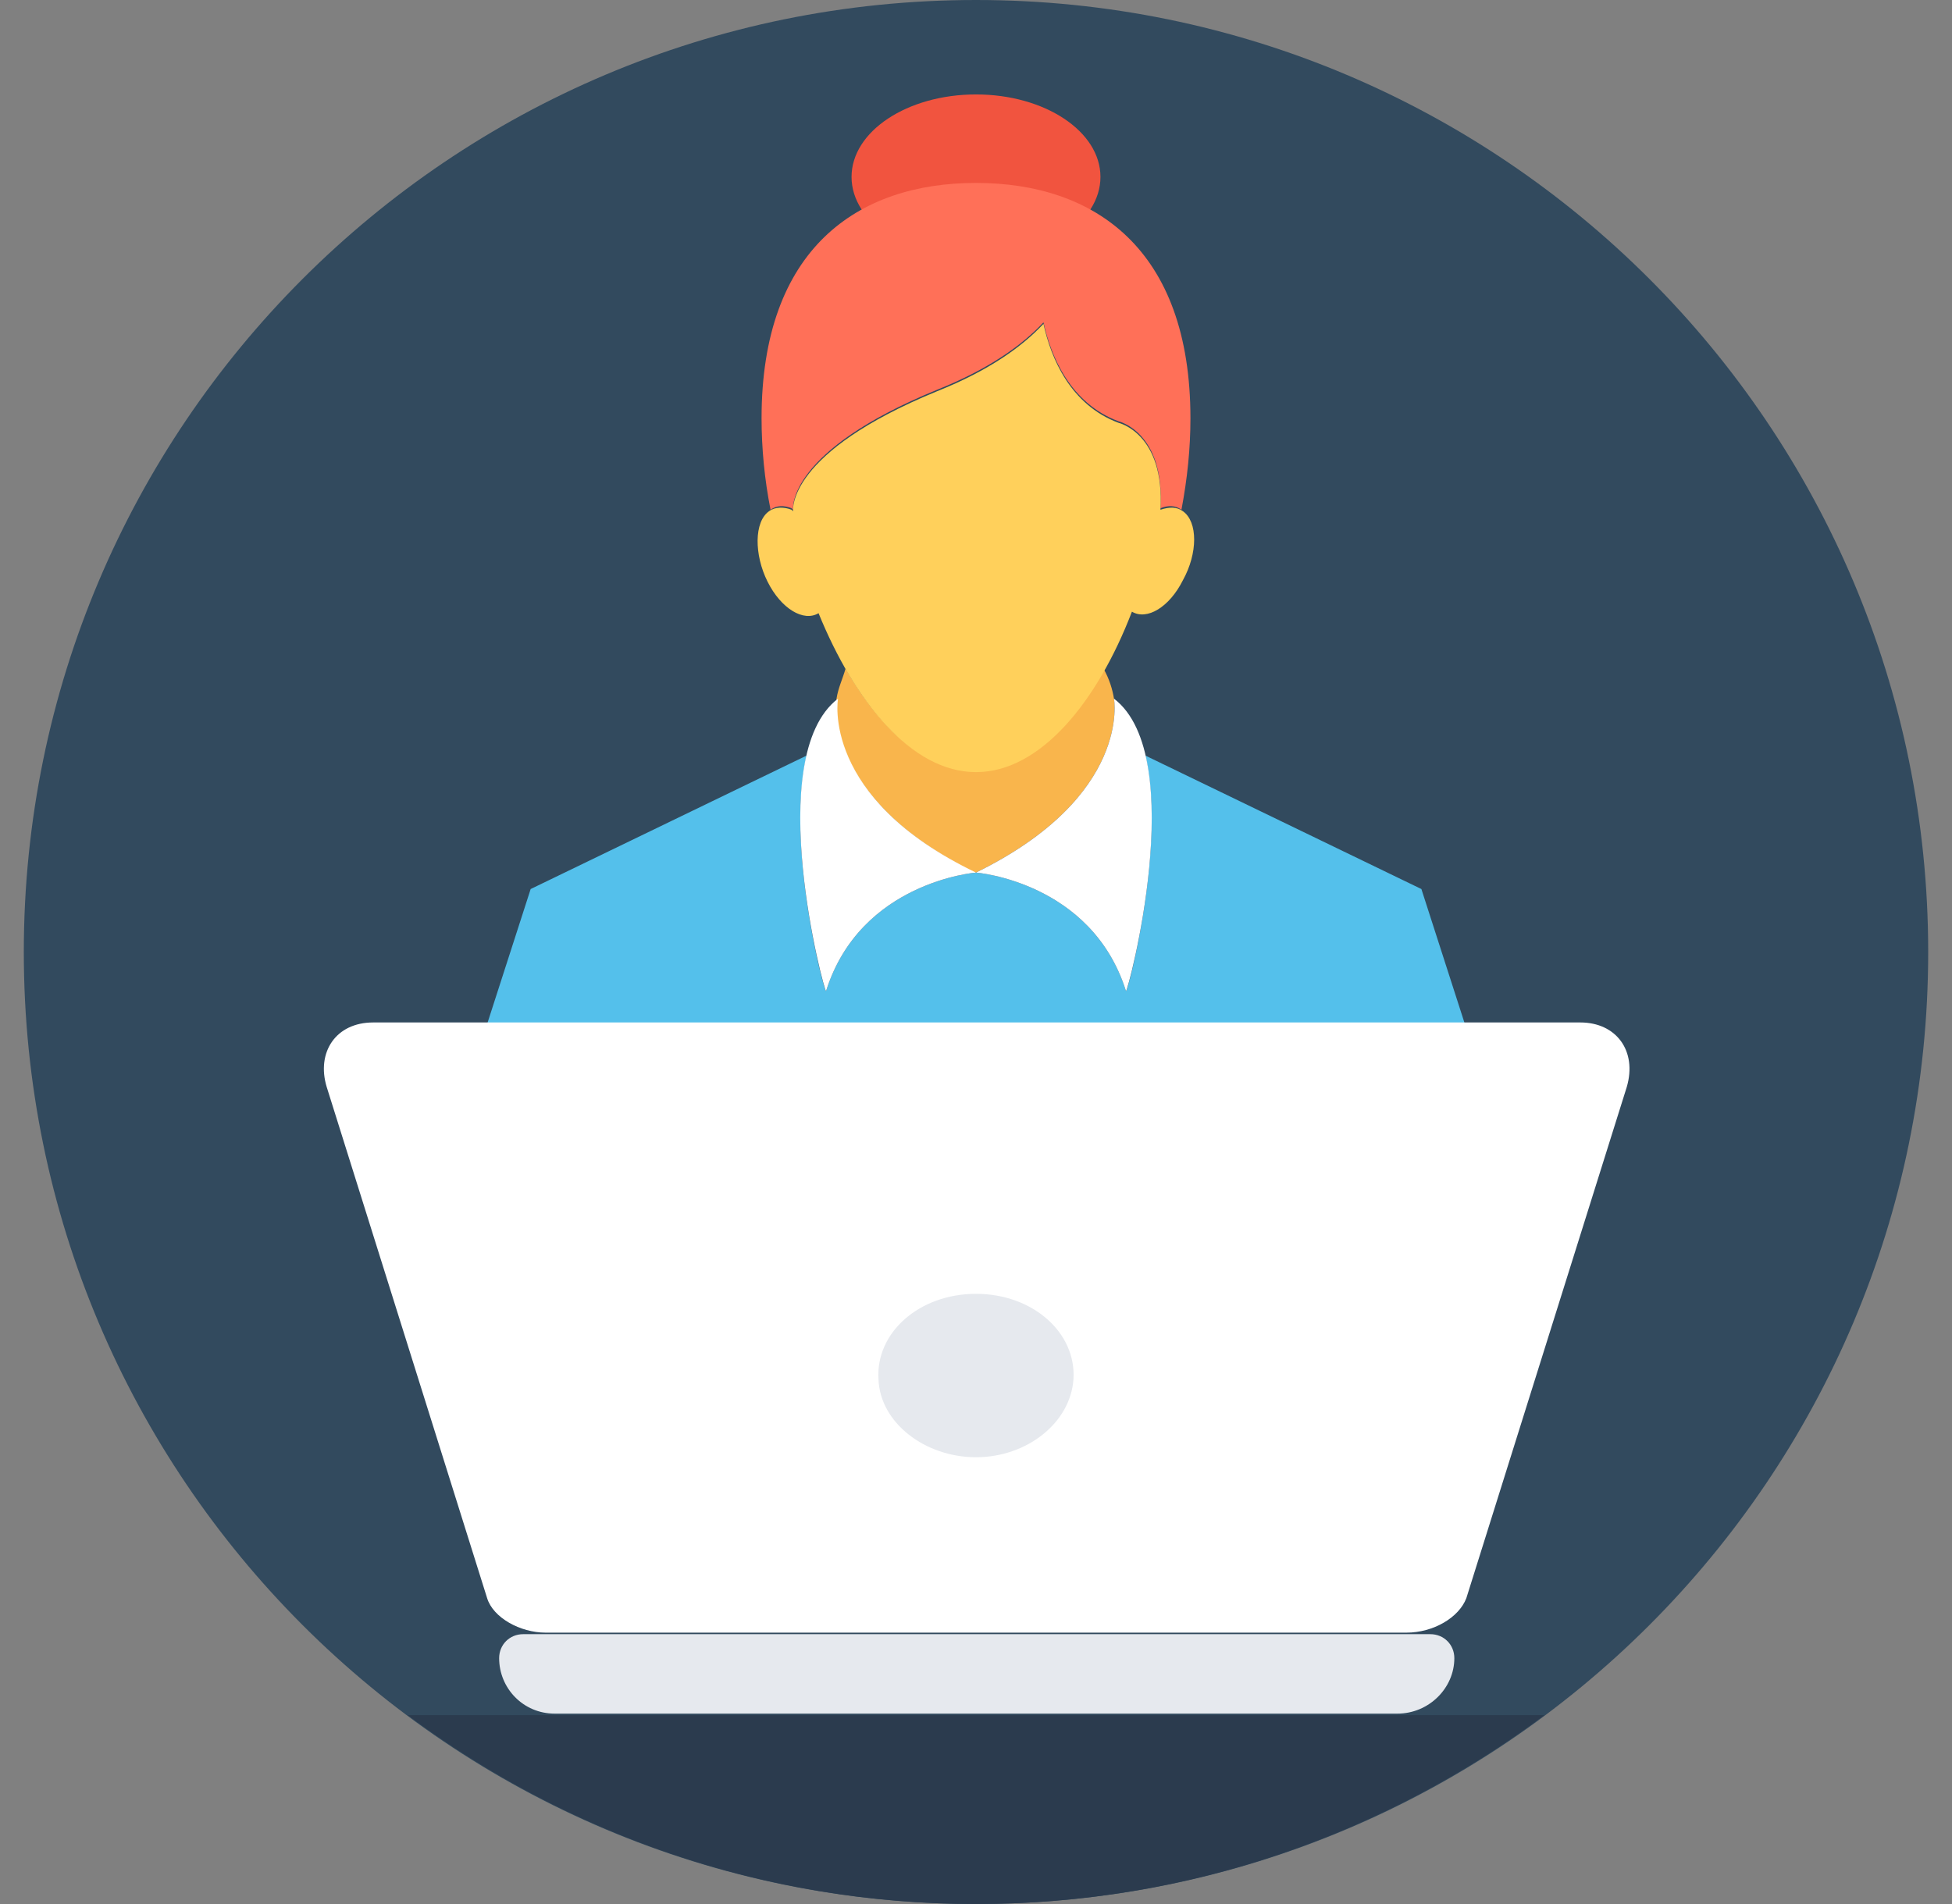
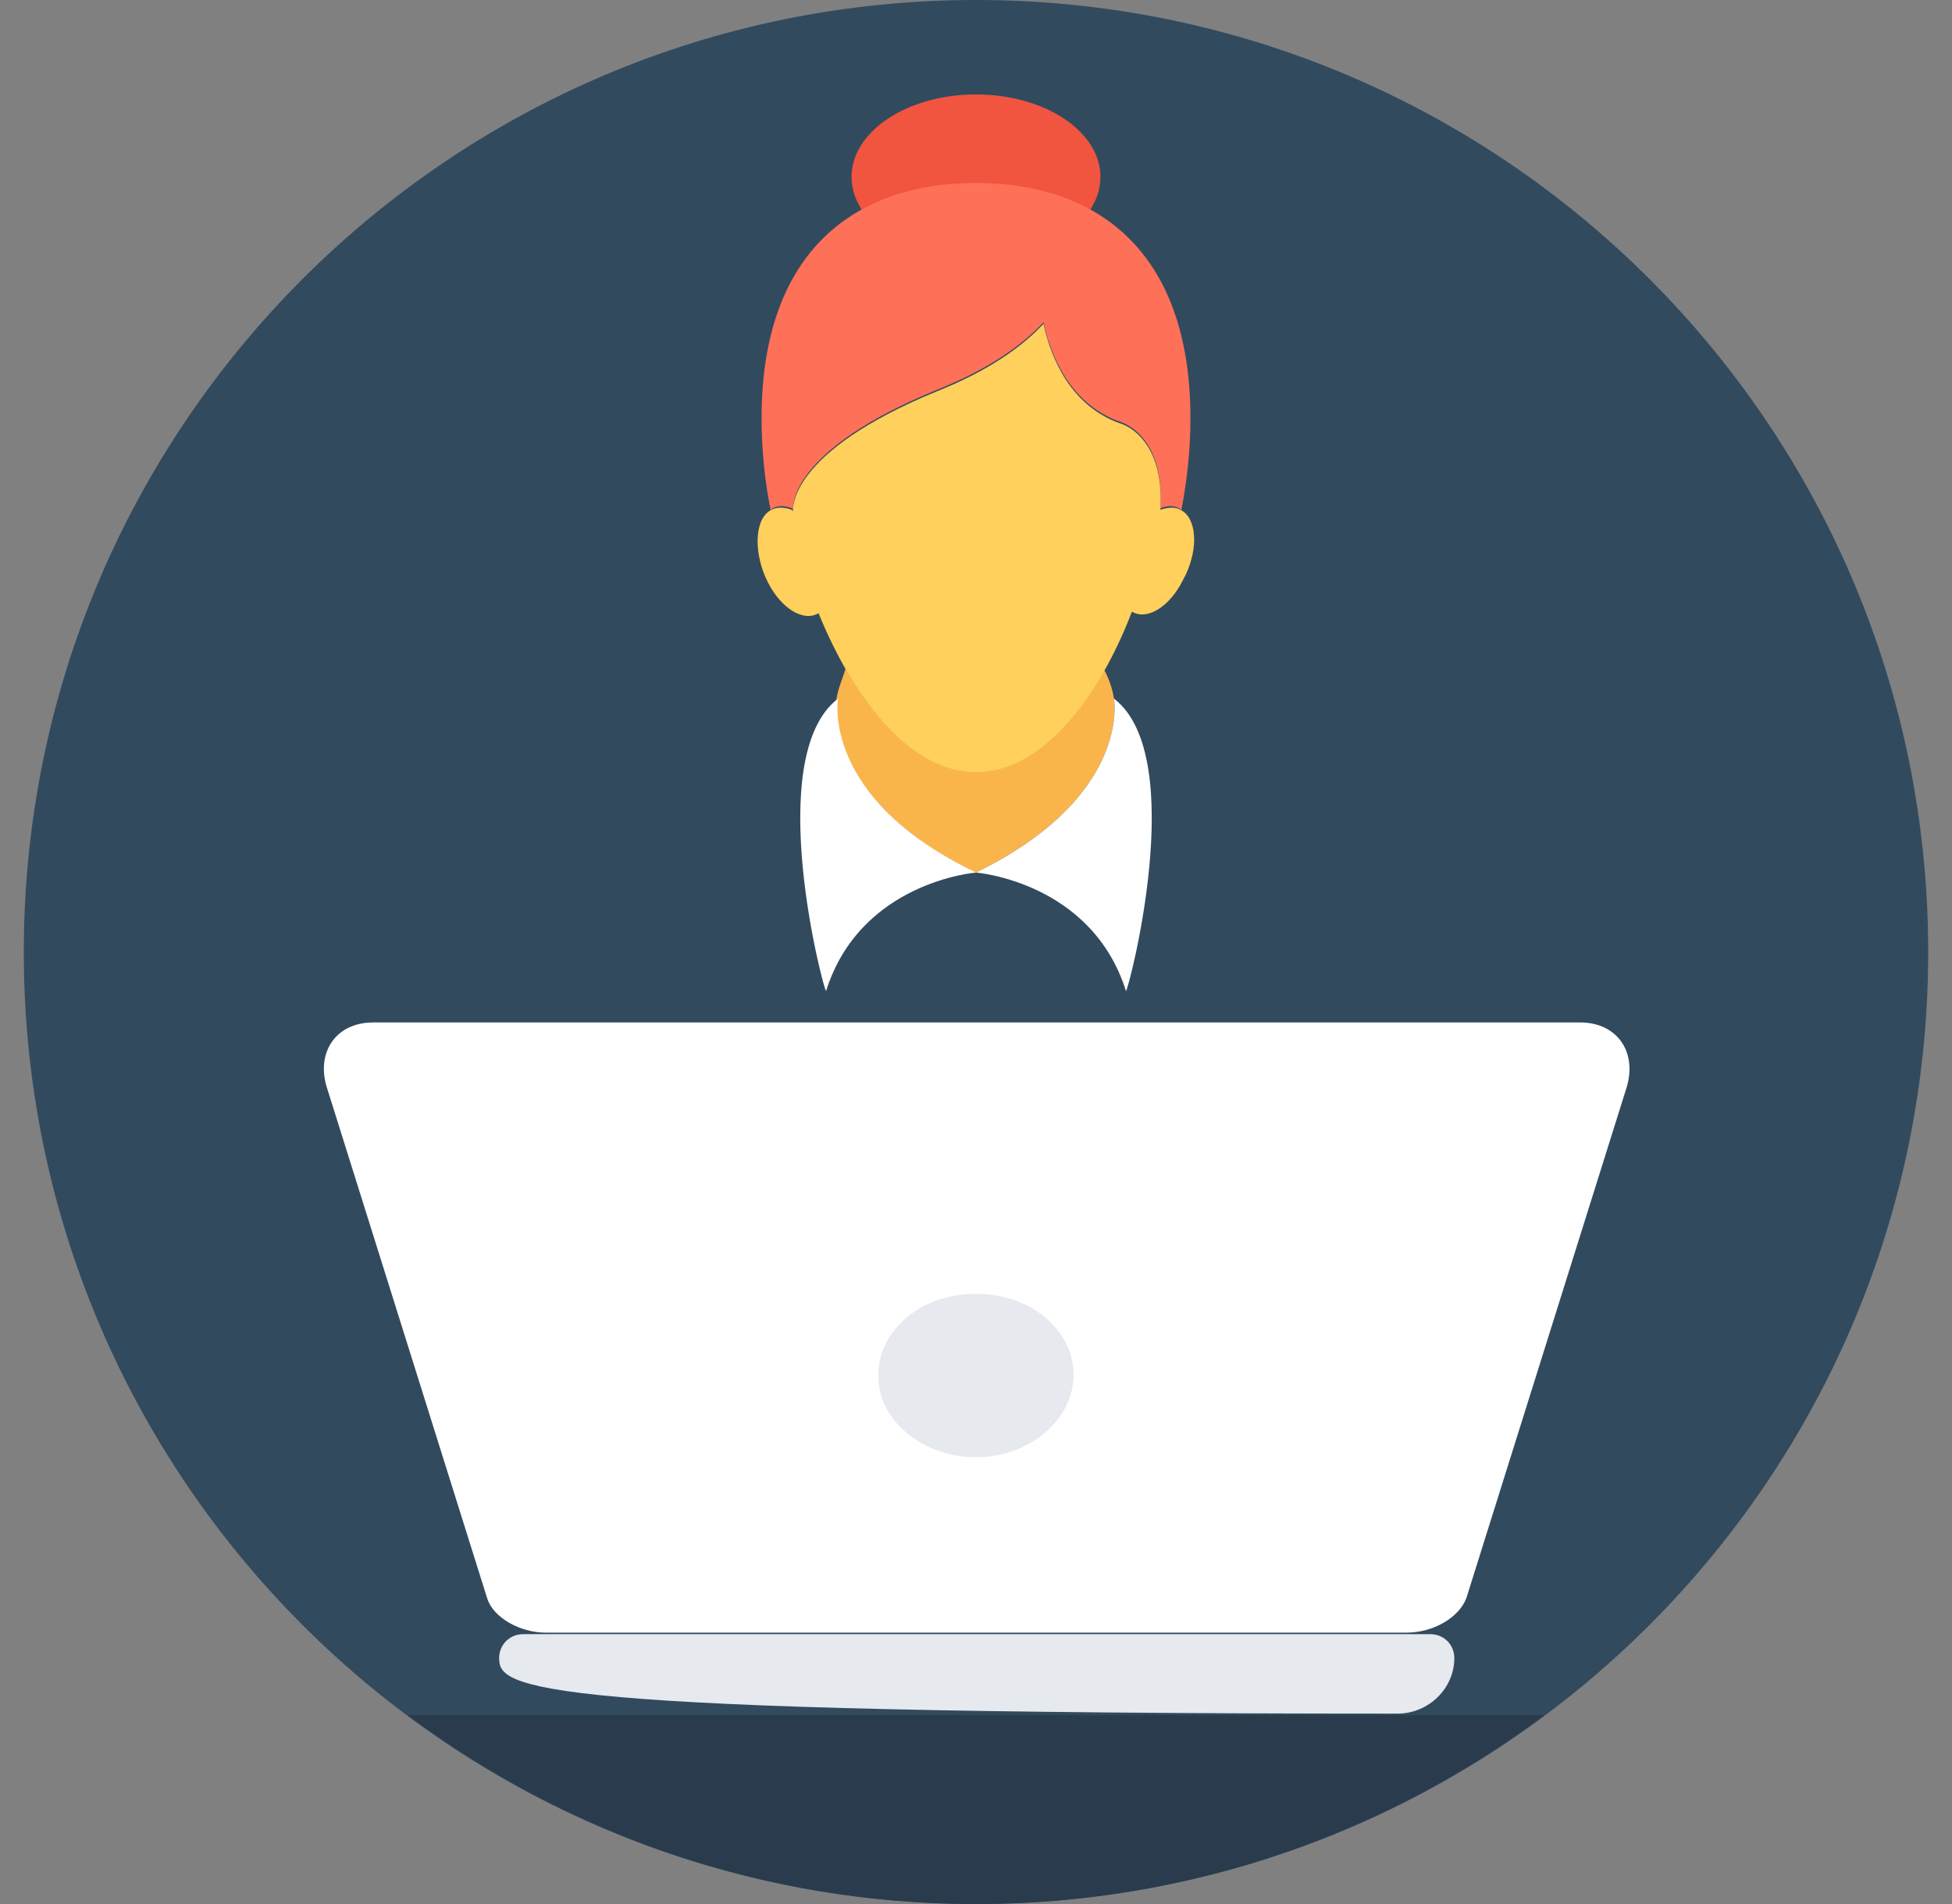
<svg xmlns="http://www.w3.org/2000/svg" width="41" height="40" viewBox="0 0 41 40" fill="none">
  <rect x="0" y="0" width="41" height="40" fill="#808080" stroke="none" />
  <g clip-path="url(#clip0_371_962)">
    <path d="M20.5 40C31.546 40 40.5 31.046 40.5 20C40.5 8.954 31.546 0 20.5 0C9.454 0 0.5 8.954 0.5 20C0.5 31.046 9.454 40 20.5 40Z" fill="#324A5E" />
    <path d="M8.563 36.032C11.902 38.52 16.028 40 20.5 40C24.973 40 29.099 38.52 32.438 36.032H8.563Z" fill="#2B3B4E" />
-     <path d="M30.768 21.512H10.232L11.146 18.677L16.941 15.874C16.5 17.795 17.319 20.882 17.351 20.819C18.075 18.52 20.5 18.331 20.5 18.331C20.5 18.331 22.925 18.52 23.65 20.819C23.681 20.882 24.5 17.764 24.059 15.874L29.855 18.677L30.768 21.512Z" fill="#54C0EB" />
    <path d="M20.5 5.449C21.944 5.449 23.114 4.673 23.114 3.717C23.114 2.76 21.944 1.984 20.5 1.984C19.056 1.984 17.886 2.76 17.886 3.717C17.886 4.673 19.056 5.449 20.5 5.449Z" fill="#F1543F" />
    <path d="M25.004 8.787C25.004 9.417 24.941 10.047 24.815 10.709C24.689 10.614 24.532 10.614 24.374 10.677C24.468 9.071 23.492 8.85 23.492 8.85C22.484 8.472 22.075 7.496 21.917 6.772C21.476 7.244 20.784 7.748 19.681 8.189C16.532 9.48 16.657 10.677 16.657 10.709L16.626 10.677C16.468 10.614 16.311 10.614 16.185 10.709C16.059 10.079 15.996 9.417 15.996 8.787C15.996 5.228 18.012 3.843 20.5 3.843C22.988 3.843 25.004 5.228 25.004 8.787Z" fill="#FF7058" />
    <path d="M23.398 14.677C23.398 14.677 23.776 16.724 20.5 18.331H20.469C17.225 16.724 17.571 14.677 17.571 14.677C17.603 14.457 17.697 14.268 17.76 14.047C18.485 15.307 19.43 16.189 20.469 16.189C21.508 16.189 22.485 15.307 23.178 14.047C23.304 14.268 23.367 14.488 23.398 14.677Z" fill="#F9B54C" />
    <path d="M23.398 14.677C23.398 14.677 23.776 16.724 20.5 18.331C20.5 18.331 22.925 18.52 23.65 20.819C23.681 20.882 25.004 15.905 23.398 14.677Z" fill="white" />
    <path d="M17.602 14.677C15.996 15.905 17.319 20.882 17.351 20.819C18.075 18.52 20.5 18.331 20.5 18.331C17.225 16.756 17.602 14.677 17.602 14.677Z" fill="white" />
    <path d="M24.846 10.74C24.72 10.646 24.563 10.646 24.374 10.709C24.468 9.102 23.492 8.882 23.492 8.882C22.484 8.504 22.075 7.528 21.917 6.803C21.476 7.276 20.783 7.78 19.681 8.22C16.531 9.512 16.657 10.709 16.657 10.74L16.626 10.709C16.468 10.646 16.279 10.646 16.153 10.74C15.838 10.961 15.838 11.653 16.122 12.22C16.405 12.787 16.878 13.071 17.193 12.882C17.949 14.74 19.145 16.221 20.5 16.221C21.854 16.221 23.051 14.74 23.775 12.85C24.09 13.039 24.563 12.756 24.846 12.189C25.161 11.622 25.161 10.961 24.846 10.74Z" fill="#FFD05B" />
-     <path d="M29.351 36H11.65C10.988 36 10.484 35.465 10.484 34.835C10.484 34.551 10.705 34.331 10.988 34.331H30.043C30.327 34.331 30.547 34.551 30.547 34.835C30.547 35.465 30.012 36 29.351 36Z" fill="#E6E9EE" />
+     <path d="M29.351 36C10.988 36 10.484 35.465 10.484 34.835C10.484 34.551 10.705 34.331 10.988 34.331H30.043C30.327 34.331 30.547 34.551 30.547 34.835C30.547 35.465 30.012 36 29.351 36Z" fill="#E6E9EE" />
    <path d="M29.539 34.299H11.46C10.925 34.299 10.358 33.984 10.232 33.575L6.862 22.835C6.642 22.11 7.051 21.48 7.838 21.48H33.193C33.949 21.48 34.39 22.079 34.169 22.835L30.799 33.575C30.642 33.984 30.106 34.299 29.539 34.299Z" fill="white" />
    <path d="M22.547 28.976C22.484 29.89 21.57 30.614 20.5 30.614C19.429 30.614 18.484 29.89 18.452 28.976C18.389 28 19.303 27.181 20.5 27.181C21.696 27.181 22.61 28 22.547 28.976Z" fill="#E6E9EE" />
    <path d="M24.343 25.795C25.351 25.795 25.351 24.221 24.343 24.221C23.335 24.221 23.335 25.795 24.343 25.795Z" fill="white" />
  </g>
  <defs>
    <clipPath id="clip0_371_962">
      <rect width="40" height="40" fill="white" transform="translate(0.5)" />
    </clipPath>
  </defs>
</svg>